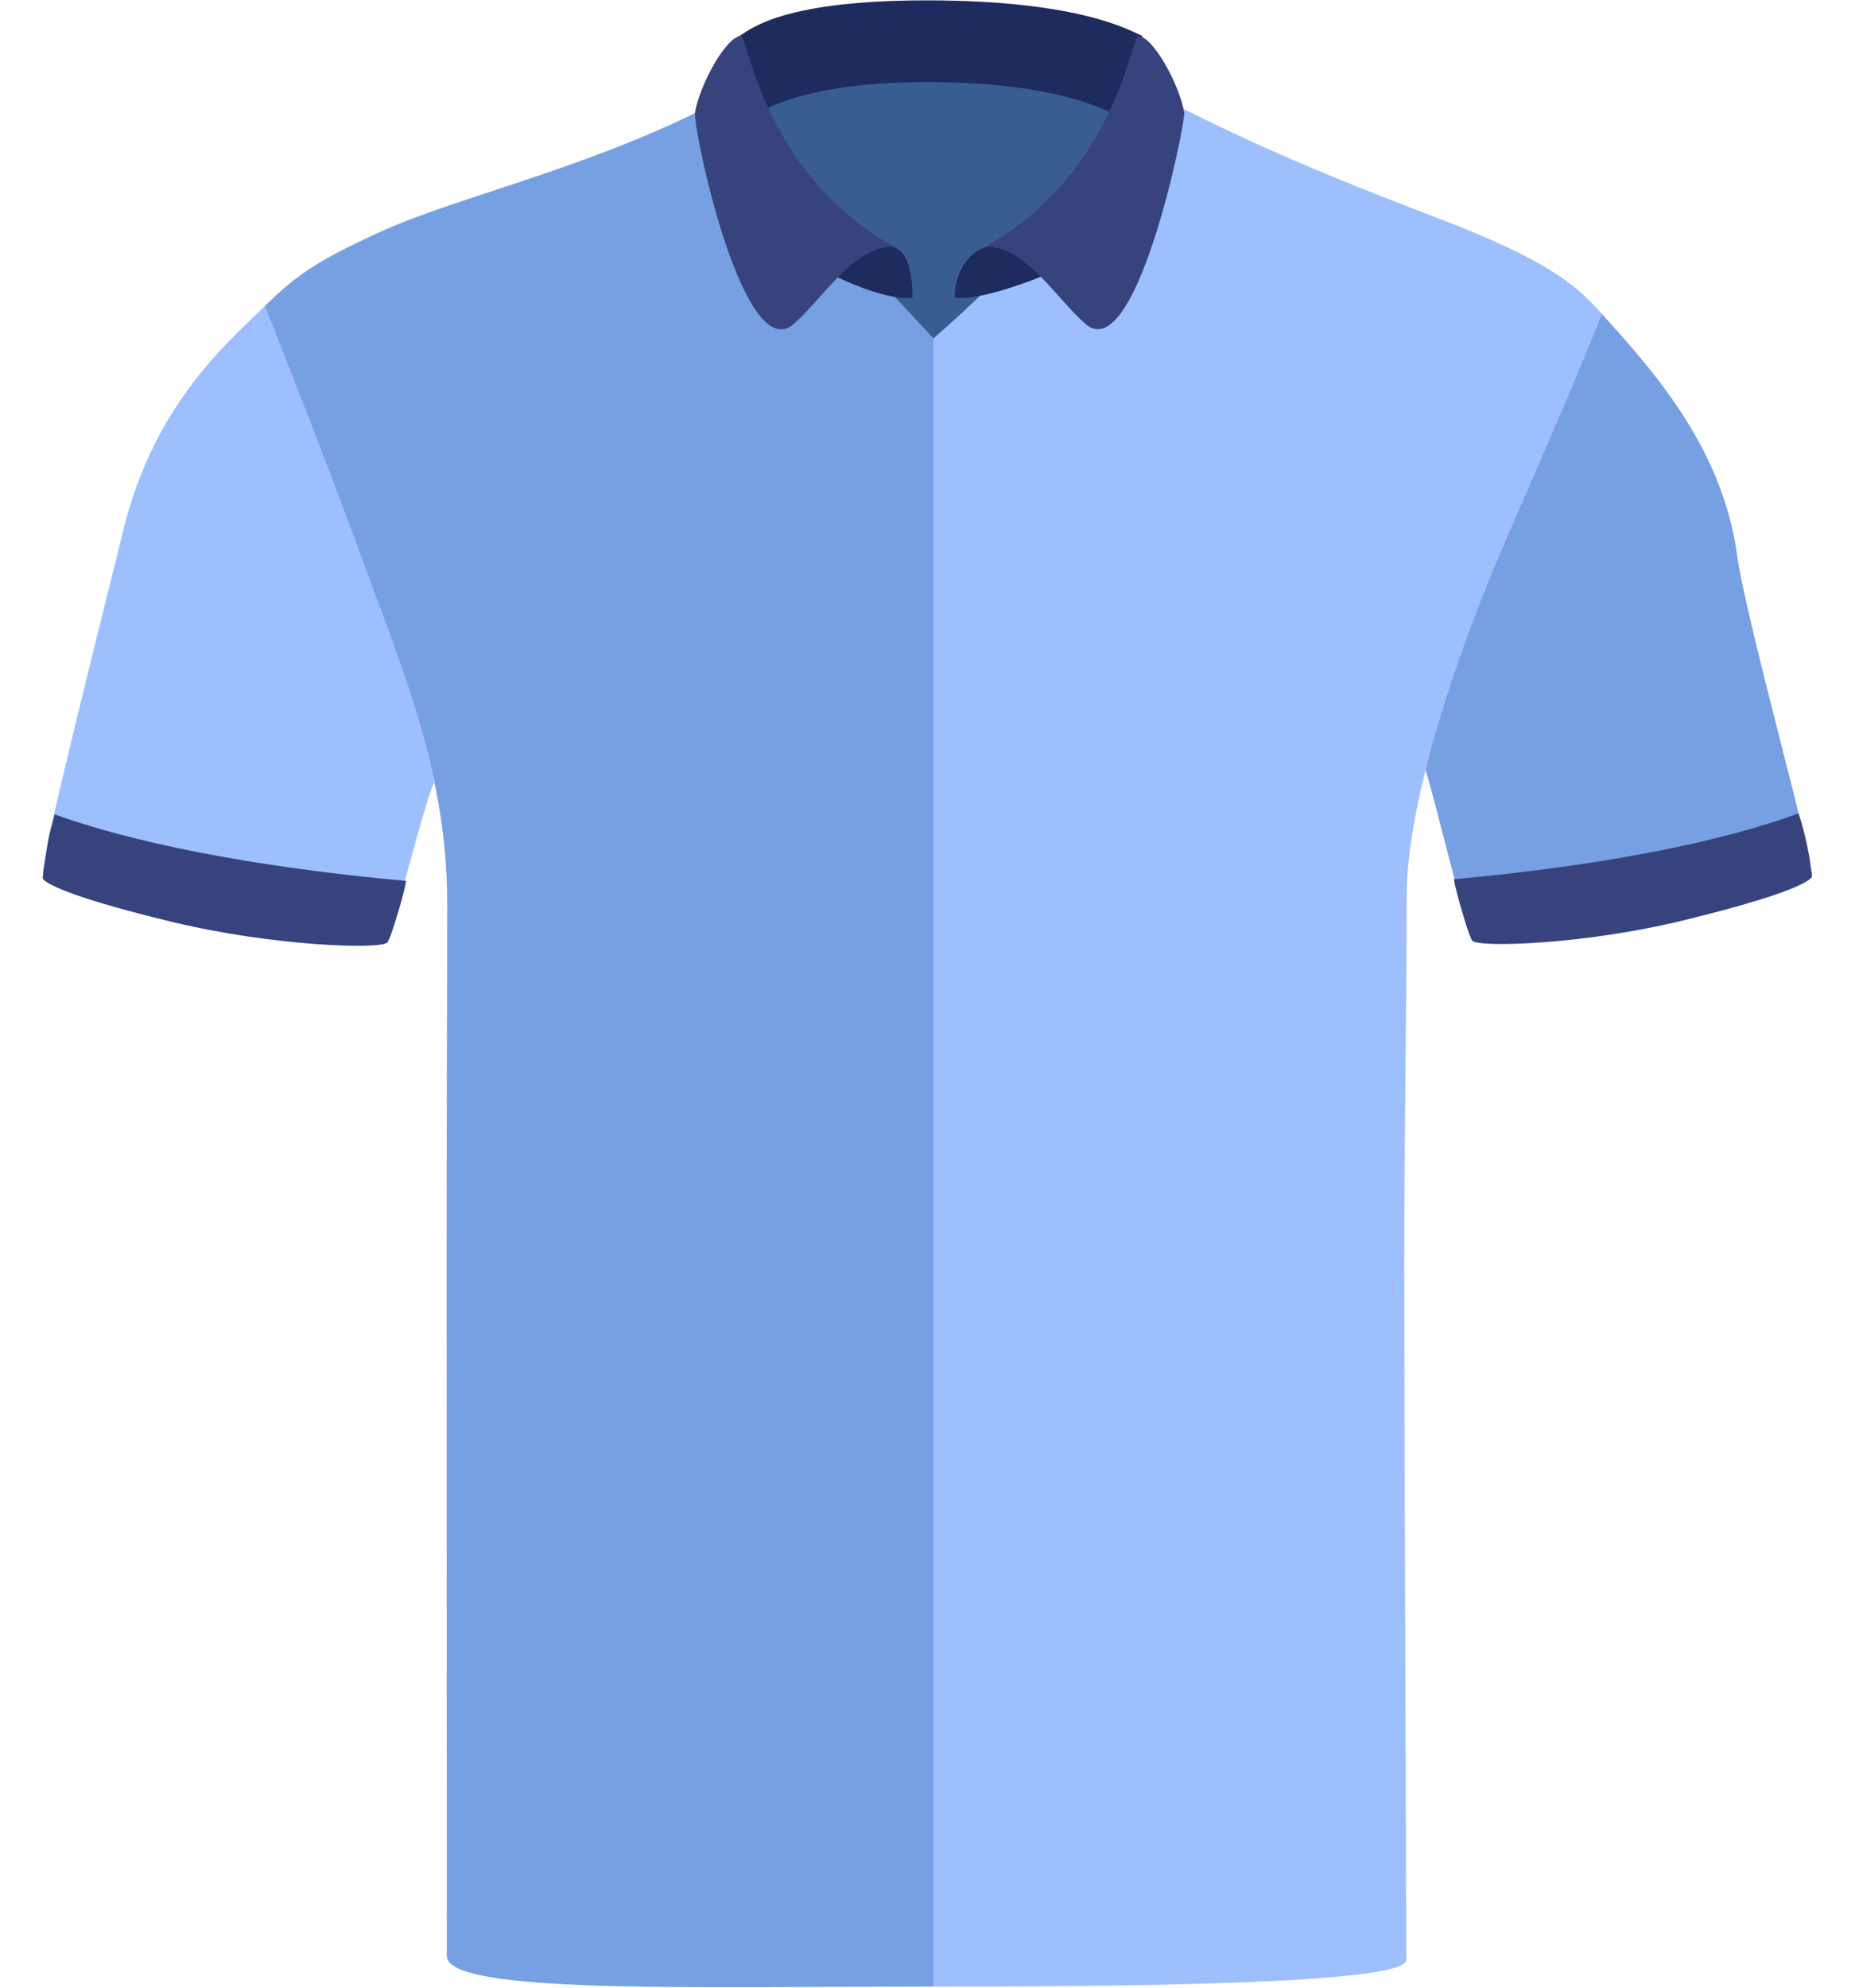
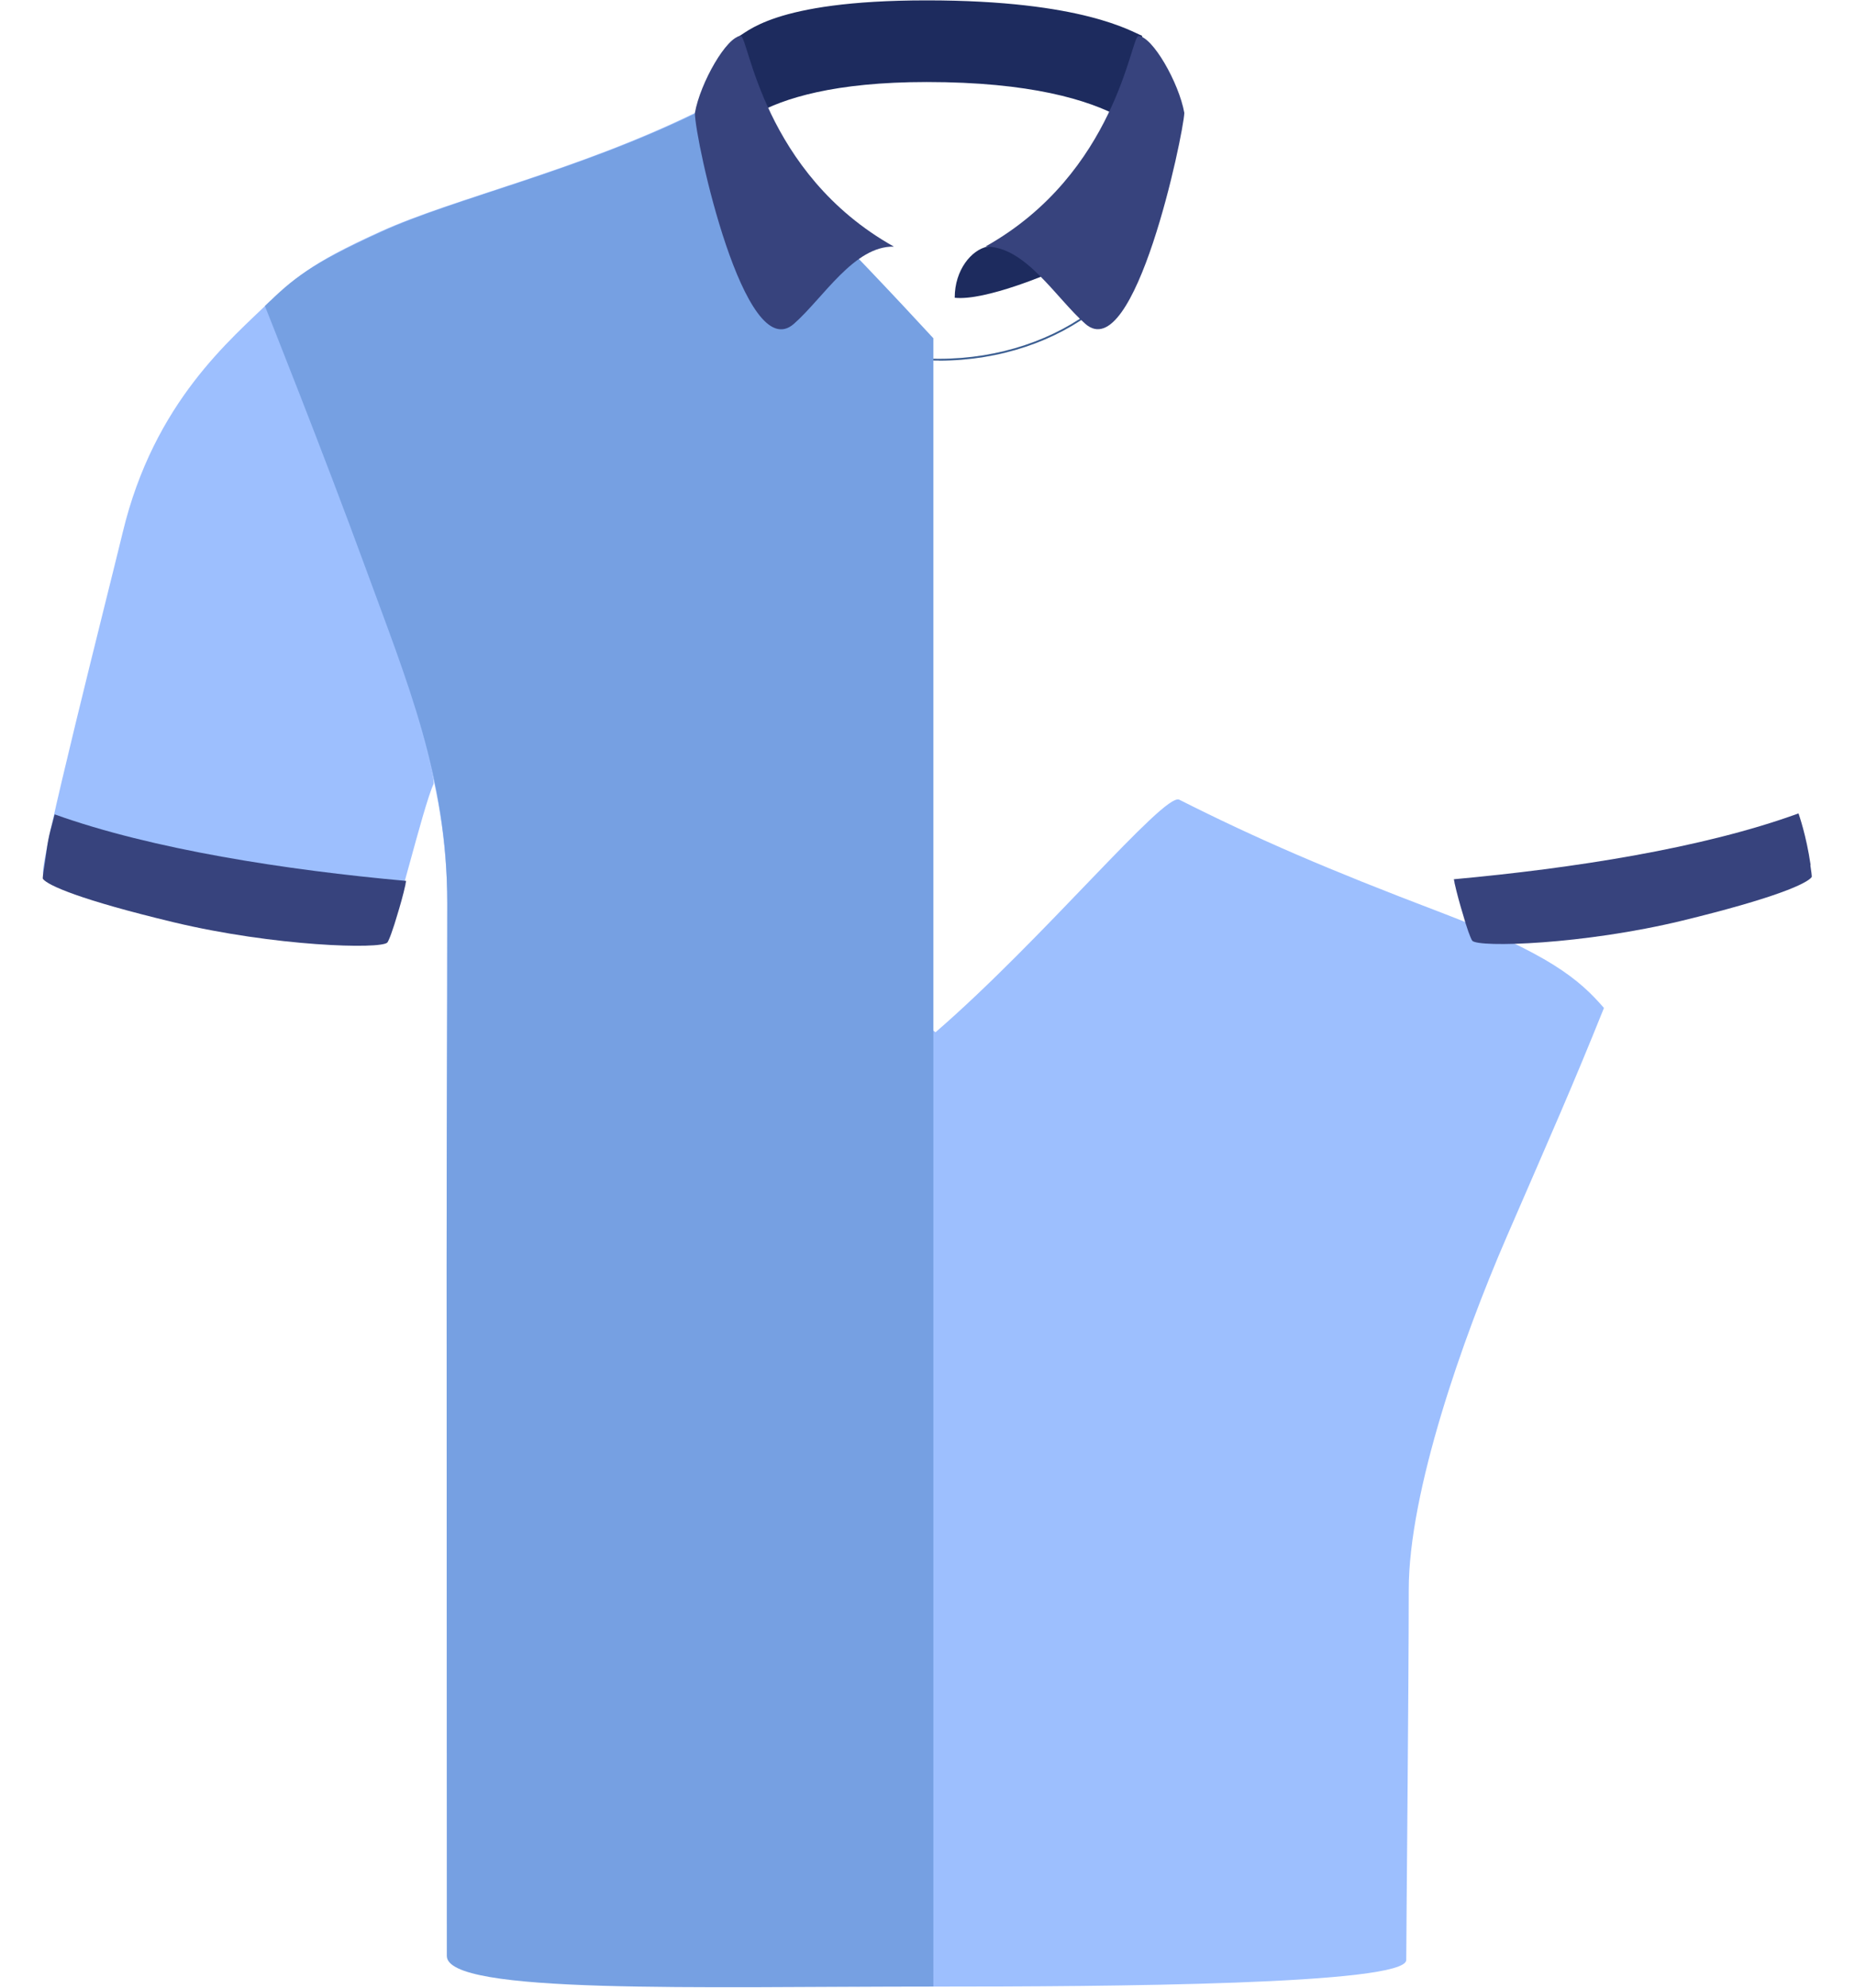
<svg xmlns="http://www.w3.org/2000/svg" id="uuid-f7aad4d9-131c-4543-affb-0a2021327798" viewBox="0 0 200.69 214.94">
  <defs>
    <style>.uuid-6d1dfc9e-6514-4306-bbb1-961c8c56ad7f{fill:#76a0e2;}.uuid-6d1dfc9e-6514-4306-bbb1-961c8c56ad7f,.uuid-d69ebc98-c407-4384-9f53-e02b10e2782e,.uuid-148df639-e647-418a-b36e-84796b6cd935,.uuid-bd5c8f60-405f-4355-a204-7af0ed7aa526,.uuid-8f4fa90d-2aa1-4d97-a583-65a65435e377{stroke-width:0px;}.uuid-d69ebc98-c407-4384-9f53-e02b10e2782e{fill:#3a5d91;}.uuid-148df639-e647-418a-b36e-84796b6cd935{fill:#37437d;}.uuid-bd5c8f60-405f-4355-a204-7af0ed7aa526{fill:#1d2b5e;}.uuid-8f4fa90d-2aa1-4d97-a583-65a65435e377{fill:#9dbffe;}</style>
  </defs>
  <path class="uuid-8f4fa90d-2aa1-4d97-a583-65a65435e377" d="m18.85,98.96c-10.19-2.33-13.64-3.82-14.18-4.48-.54-.66,6.92-29.93,8.61-36.92,3.41-14.17,11.77-20.9,15.98-25.04,0,0,3.4,11.02,9.34,26.31,5.94,15.29,8.58,25.37,8.3,25.97-1.13,2.4-4.24,15.53-4.96,16.25-.72.72-12.22.4-23.09-2.08Z" />
-   <path class="uuid-6d1dfc9e-6514-4306-bbb1-961c8c56ad7f" d="m182.43,99.35c10.19-2.33,13.06-3.82,13.59-4.48.54-.66-7.12-27.77-8.1-34.9-1.62-11.87-9.55-20.39-14.77-26.2,0,0-5.51,11.27-11.45,26.56-5.94,15.29-7.65,22.38-7.45,23.01.99,3.08,4.37,17.37,5.09,18.09.72.72,12.22.4,23.09-2.08Z" />
-   <ellipse class="uuid-d69ebc98-c407-4384-9f53-e02b10e2782e" cx="101.58" cy="20.04" rx="23.99" ry="18.85" />
  <path class="uuid-d69ebc98-c407-4384-9f53-e02b10e2782e" d="m101.58,38.99c-13.28,0-24.09-8.5-24.09-18.95S88.3,1.1,101.58,1.1s24.09,8.5,24.09,18.95-10.81,18.95-24.09,18.95Zm0-37.69c-13.17,0-23.89,8.41-23.89,18.75s10.72,18.75,23.89,18.75,23.89-8.41,23.89-18.75S114.75,1.3,101.58,1.3Z" />
-   <path class="uuid-8f4fa90d-2aa1-4d97-a583-65a65435e377" d="m75.34,12.14c-13.01,6.37-26.27,9.3-34.18,12.9-7.92,3.6-9.55,5.17-12.18,8.32,0,0,5.75,15.51,10.31,27.98,4.56,12.47,9.1,22.66,9.1,36.33,0,14.52-.07,23.73-.07,39.56s.11,67.26.11,73.83c0,3.92,33.6,3.77,52.56,3.77s51.15-.2,51.15-2.88c0-6.01-.22-61.61-.22-75.04s.27-29.45.27-40.04,5.81-27.13,10.59-38.15c5.01-11.55,7.1-16.23,10.53-24.76-2.68-3.09-5.91-5.87-17.91-10.43-11.99-4.56-19.6-7.84-28.05-12.1-1.68-.72-14.78,15.15-26.36,25.16-11.07-8.44-24.05-25.22-25.64-24.44Z" />
+   <path class="uuid-8f4fa90d-2aa1-4d97-a583-65a65435e377" d="m75.34,12.14c-13.01,6.37-26.27,9.3-34.18,12.9-7.92,3.6-9.55,5.17-12.18,8.32,0,0,5.75,15.51,10.31,27.98,4.56,12.47,9.1,22.66,9.1,36.33,0,14.52-.07,23.73-.07,39.56s.11,67.26.11,73.83c0,3.92,33.6,3.77,52.56,3.77s51.15-.2,51.15-2.88s.27-29.45.27-40.04,5.81-27.13,10.59-38.15c5.01-11.55,7.1-16.23,10.53-24.76-2.68-3.09-5.91-5.87-17.91-10.43-11.99-4.56-19.6-7.84-28.05-12.1-1.68-.72-14.78,15.15-26.36,25.16-11.07-8.44-24.05-25.22-25.64-24.44Z" />
  <path class="uuid-6d1dfc9e-6514-4306-bbb1-961c8c56ad7f" d="m75.56,12.11c-13.01,6.37-26.27,9.3-34.18,12.9-7.92,3.6-9.66,5.11-12.72,8.08,0,0,6.29,15.75,10.85,28.22,4.56,12.47,8.88,22.69,8.88,36.36s-.07,23.73-.07,39.56.02,69.61.02,74.28c0,4.19,27.21,3.31,52.64,3.31V36.58c-7.96-8.64-23.83-25.25-25.42-24.47Z" />
  <path class="uuid-bd5c8f60-405f-4355-a204-7af0ed7aa526" d="m100.27.04c16.95,0,22.2,3.43,23.28,3.82l1.95,12.67s-2.91-7.66-25.24-7.66c-19.88,0-22.28,7.01-22.28,7.01,0,0,1.16-11.69,1.85-11.91.93-.31,3.58-3.93,20.43-3.93Z" />
-   <path class="uuid-bd5c8f60-405f-4355-a204-7af0ed7aa526" d="m98.72,32.19c0-2.76-.52-5.16-2.23-5.52-.9-.19-5.58.64-6.98,2.77,0,0,5.87,3.12,9.21,2.76Z" />
  <path class="uuid-bd5c8f60-405f-4355-a204-7af0ed7aa526" d="m103.29,32.19c0-3.02,1.82-5.16,3.53-5.52.9-.19,5.58.64,6.98,2.77,0,0-7.16,3.12-10.51,2.76Z" />
  <path class="uuid-148df639-e647-418a-b36e-84796b6cd935" d="m85.89,35.02c-5.34,4.69-10.71-19.92-10.71-22.81.58-3.27,3.47-8.31,4.97-8.31.81,0,2.38,14.84,16.56,22.77-4.32-.09-7.63,5.55-10.82,8.35Z" />
  <path class="uuid-148df639-e647-418a-b36e-84796b6cd935" d="m117.42,35.02c5.34,4.69,10.61-20.46,10.71-22.81-.58-3.27-3.47-8.31-4.97-8.31-.81,0-2.38,14.84-16.56,22.77,4.32-.09,7.63,5.55,10.82,8.35Z" />
  <path class="uuid-148df639-e647-418a-b36e-84796b6cd935" d="m5.94,88.08s-.02-.01-.03-.01c-.81,3.03-.64,2.41-1.13,5.67,0,0,0,0,0,0-.09.57-.19,1.24-.14,1.3.53.7,4,2.26,14.18,4.7,10.88,2.6,22.38,2.94,23.09,2.18.08-.09.3-.61.43-.99h0c.06-.17.17-.51.32-.94.08-.25.16-.54.26-.85.33-1.07.72-2.41.95-3.5,0-.02,0-.03,0-.05.02-.11.05-.22.07-.33-13-1.17-27.51-3.42-38.01-7.19Z" />
  <path class="uuid-148df639-e647-418a-b36e-84796b6cd935" d="m195.89,93.55s0,0,0,0c-.48-3.26-1.25-5.38-1.31-5.59,0,0-.02.01-.03.01-10.35,3.77-24.45,5.94-37.26,7.11.02.11.05.22.07.33,0,.02,0,.03,0,.05.24,1.09.61,2.43.94,3.5.09.31.18.6.25.85.15.44.26.77.31.94h0c.13.37.35.9.42.98.71.76,12.04.42,22.75-2.18,10.03-2.44,13.45-4,13.97-4.7.05-.06-.06-.73-.14-1.3Z" />
</svg>